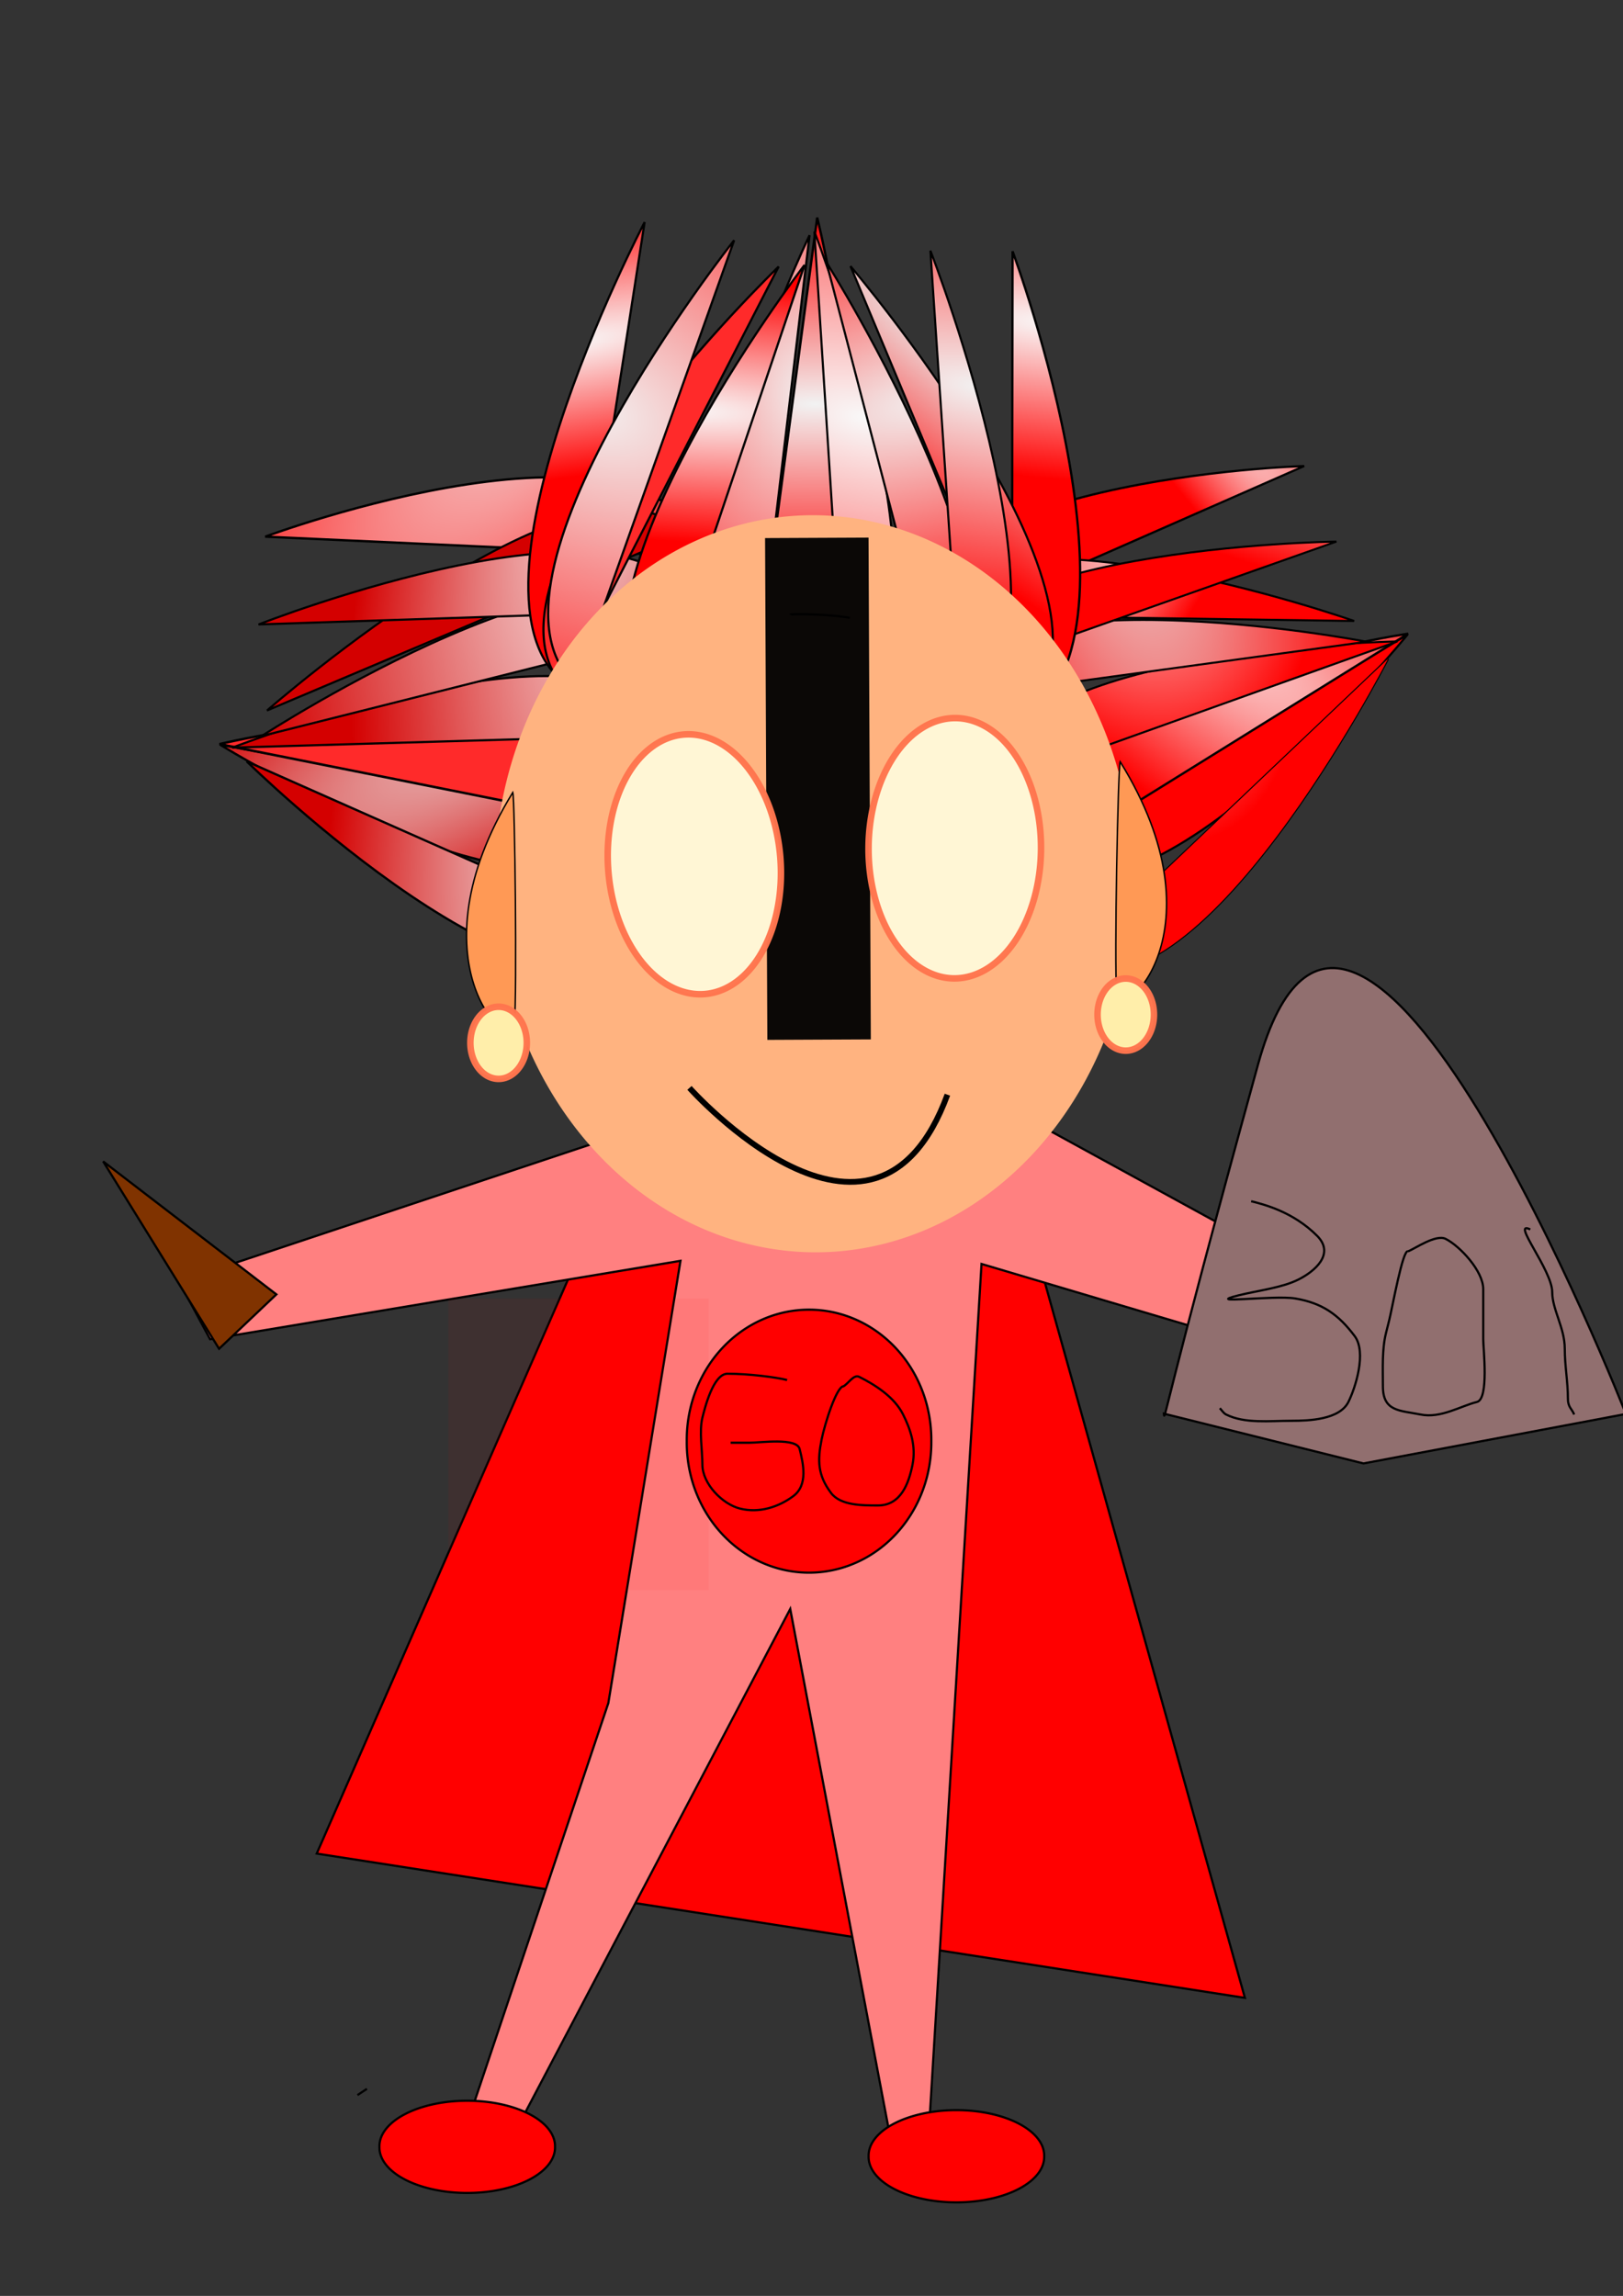
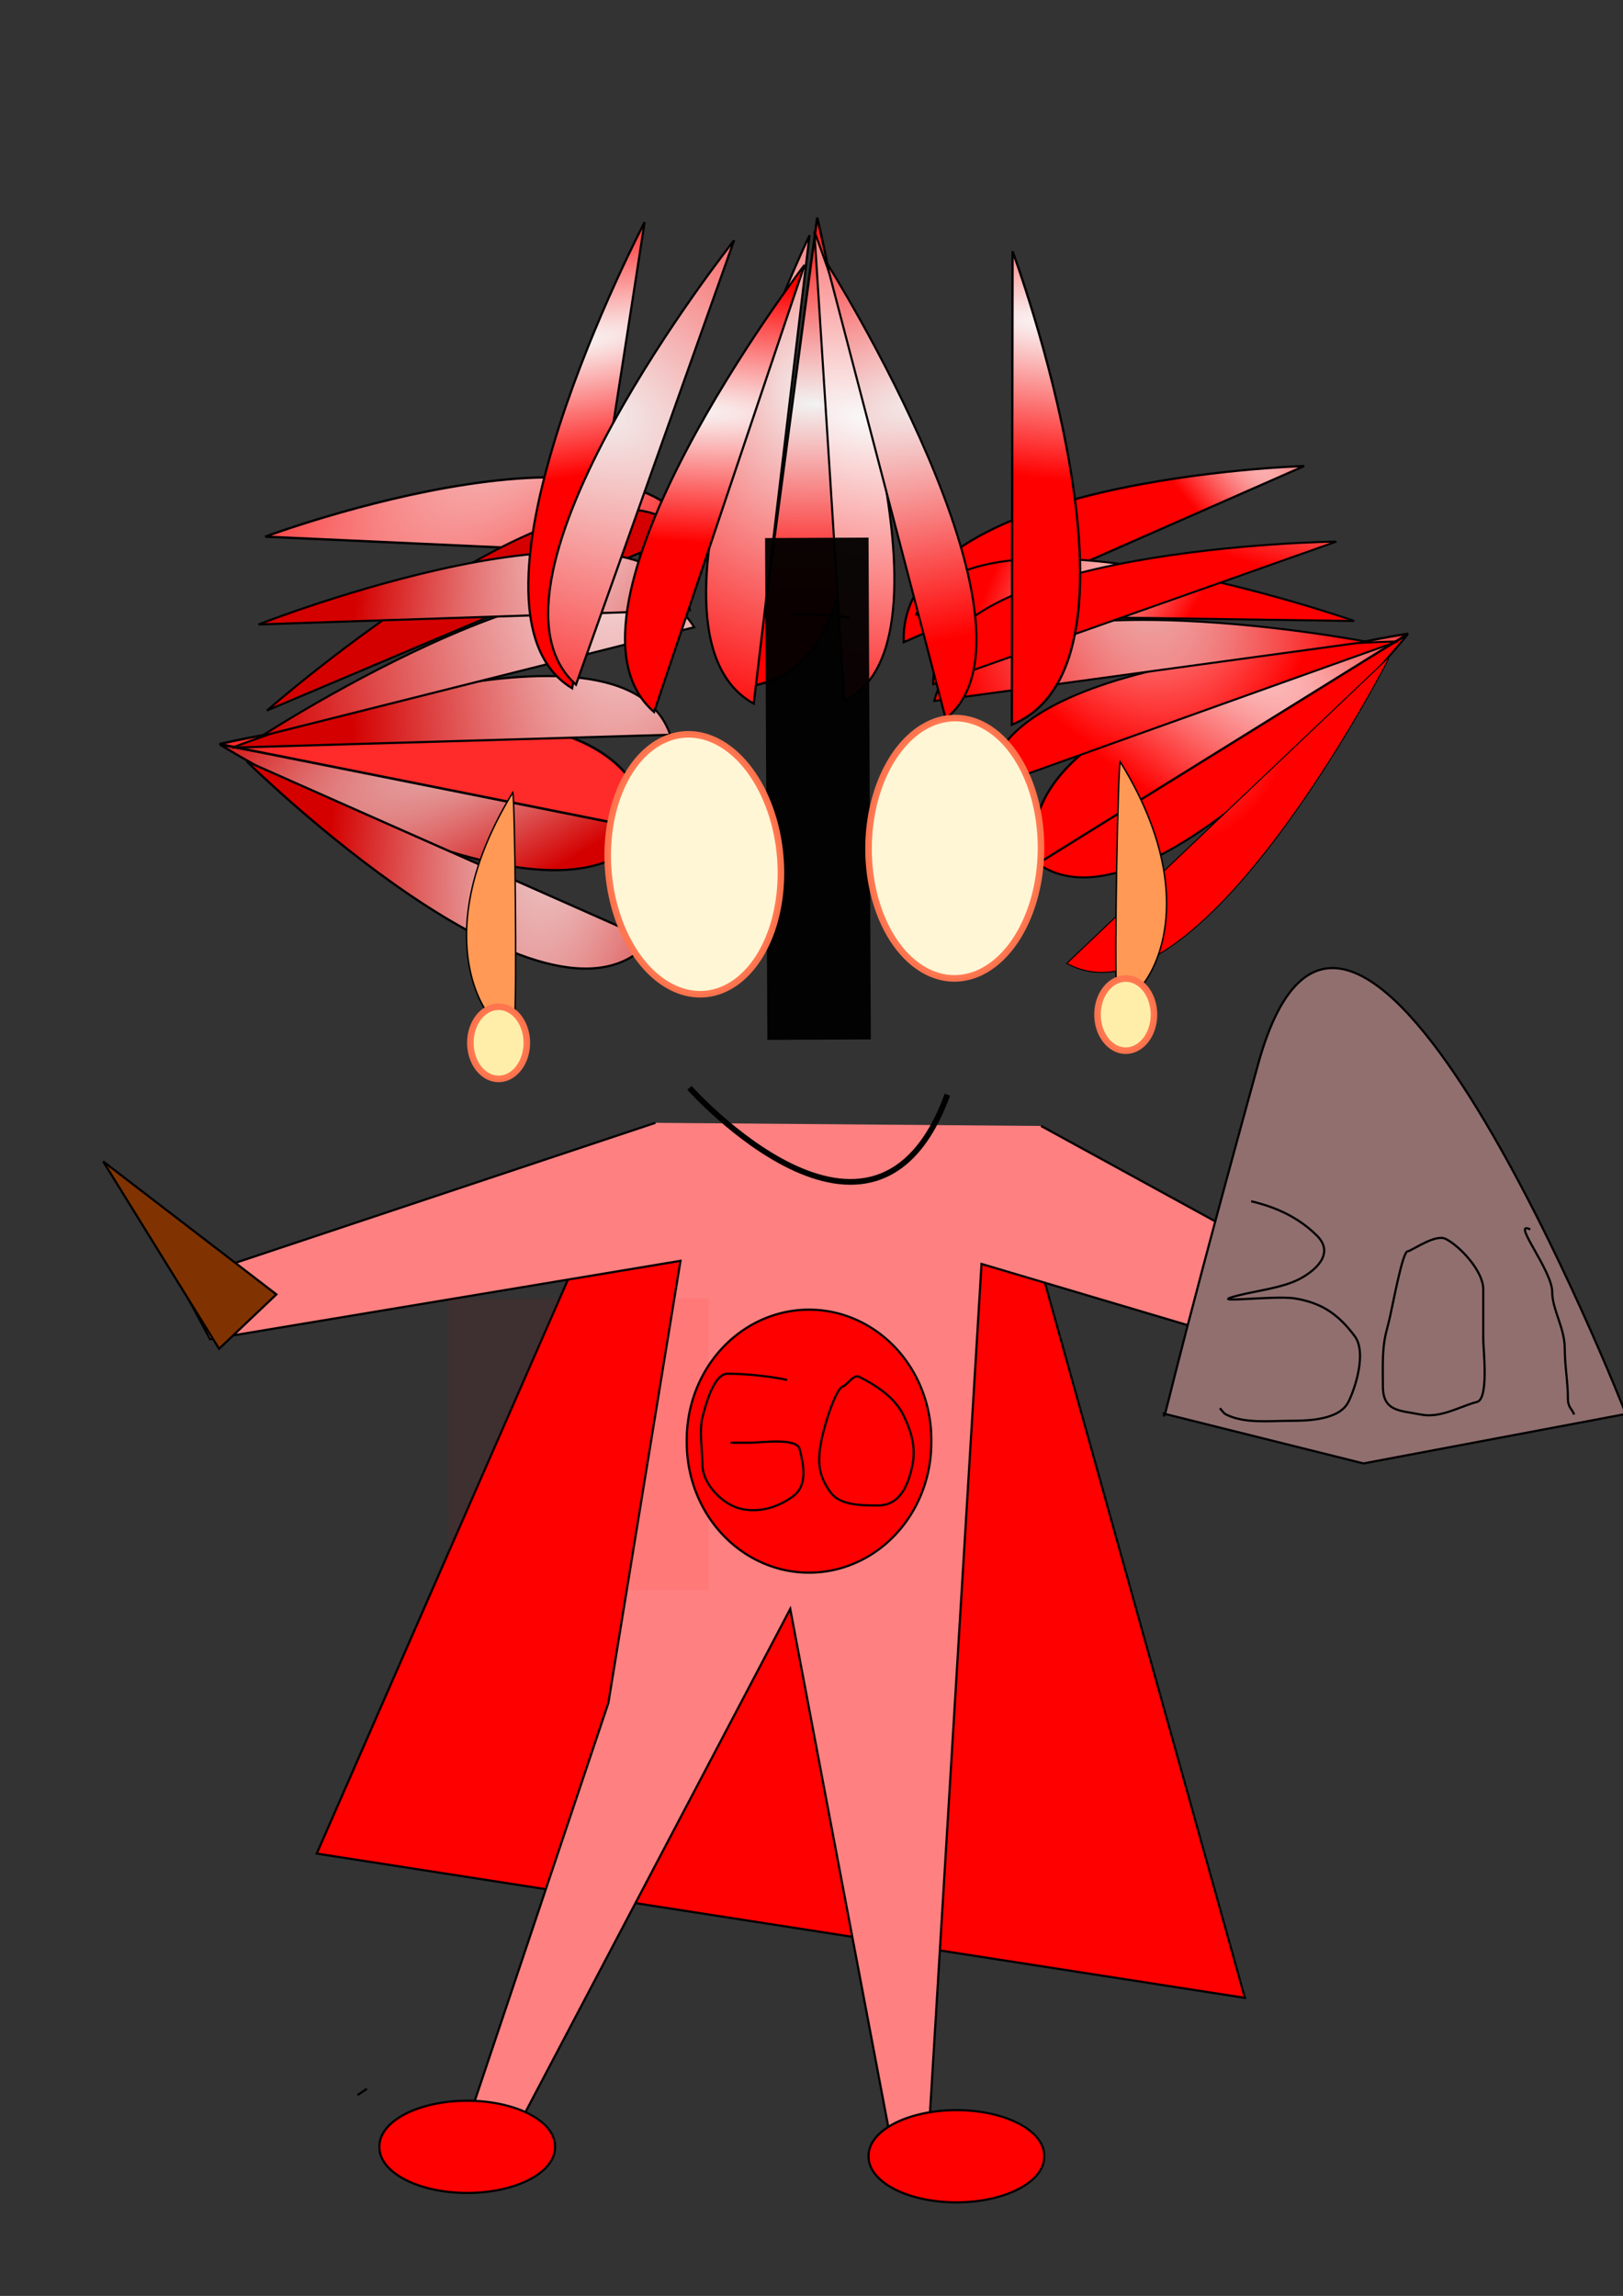
<svg xmlns="http://www.w3.org/2000/svg" xmlns:xlink="http://www.w3.org/1999/xlink" viewBox="0 0 744.09 1052.4">
  <rect x="0" y="0" width="744.09" height="1052.4" fill="#333333" stroke="none" />
  <defs>
    <linearGradient id="a">
      <stop stop-color="#ff2a2a" offset="0" />
      <stop stop-color="#d40000" offset="1" />
    </linearGradient>
    <radialGradient id="ac" cx="609.55" cy="390.82" r="273.06" gradientTransform="matrix(.036 .059 .951 -.565 167.57 358.28)" gradientUnits="userSpaceOnUse">
      <stop stop-color="#f9f9f9" offset="0" />
      <stop stop-color="#f00" offset="1" />
    </radialGradient>
    <radialGradient id="ab" cx="77.463" cy="388.36" r="273.06" gradientTransform="matrix(.822 -.828 -.736 -.829 347.86 1002.6)" gradientUnits="userSpaceOnUse" xlink:href="#a" />
    <radialGradient id="aa" cx="625.87" cy="662.24" r="273.06" gradientTransform="matrix(.96 .79 -.185 .224 42.527 -484.74)" gradientUnits="userSpaceOnUse">
      <stop stop-color="#f9f9f9" offset="0" />
      <stop stop-color="#f00" offset="1" />
    </radialGradient>
    <radialGradient id="z" cx="658.16" cy="566.24" r="273.06" gradientTransform="matrix(.111 -.084 .682 .895 68.862 -407.54)" gradientUnits="userSpaceOnUse">
      <stop stop-color="#f9f9f9" offset="0" />
      <stop stop-color="#f00" offset="1" />
    </radialGradient>
    <radialGradient id="y" cx="699.48" cy="563.7" r="273.06" gradientTransform="matrix(-.156 -.082 .481 -.924 394.19 656.11)" gradientUnits="userSpaceOnUse">
      <stop stop-color="#f9f9f9" offset="0" />
      <stop stop-color="#f00" offset="1" />
    </radialGradient>
    <radialGradient id="x" cx="2309.8" cy="194.19" r="273.06" gradientTransform="matrix(.29 -.085 .13 .439 -172.26 245.05)" gradientUnits="userSpaceOnUse">
      <stop stop-color="#f9f9f9" offset="0" />
      <stop stop-color="#f00" offset="1" />
    </radialGradient>
    <radialGradient id="w" cx="659.57" cy="582.12" r="273.06" gradientTransform="matrix(.349 -.087 .26 1.009 131.24 -428.18)" gradientUnits="userSpaceOnUse">
      <stop stop-color="#e6e6e6" offset="0" />
      <stop stop-color="#f00" offset="1" />
    </radialGradient>
    <radialGradient id="v" cx="646.71" cy="590.45" r="273.06" gradientTransform="matrix(.085 -.223 1.052 .399 -153.51 -17.986)" gradientUnits="userSpaceOnUse">
      <stop stop-color="#f2f2f2" offset="0" />
      <stop stop-color="#f00" offset="1" />
    </radialGradient>
    <radialGradient id="u" cx="-64.162" cy="838.2" r="273.06" gradientTransform="matrix(-.035 -.273 -1.119 .206 1363.9 86.781)" gradientUnits="userSpaceOnUse">
      <stop stop-color="#ececec" offset="0" />
      <stop stop-color="#d40000" offset="1" />
    </radialGradient>
    <radialGradient id="t" cx="-61.926" cy="800.98" r="273.06" gradientTransform="matrix(.224 -.307 -.864 -.695 1171.7 831.05)" gradientUnits="userSpaceOnUse">
      <stop stop-color="#f2f2f2" offset="0" />
      <stop stop-color="#d40000" offset="1" />
    </radialGradient>
    <radialGradient id="s" cx="-1296.1" cy="-455.46" r="273.06" gradientTransform="matrix(.183 -.335 .125 .068 710.43 -146.64)" gradientUnits="userSpaceOnUse">
      <stop stop-color="#f2f2f2" offset="0" />
      <stop stop-color="#ff2a2a" offset="1" />
    </radialGradient>
    <radialGradient id="r" cx="-72.207" cy="492.25" r="273.06" gradientTransform="matrix(.068 -.404 1.118 .111 -207.62 84.828)" gradientUnits="userSpaceOnUse">
      <stop stop-color="#f2f2f2" offset="0" />
      <stop stop-color="#f00" offset="1" />
    </radialGradient>
    <radialGradient id="q" cx="77.463" cy="388.36" r="273.06" gradientTransform="matrix(1.016 -.542 .514 .907 137.76 -445.29)" gradientUnits="userSpaceOnUse" xlink:href="#a" />
    <radialGradient id="p" cx="-112.39" cy="692.88" r="273.06" gradientTransform="matrix(.296 -.357 .791 .645 -135.2 -242.81)" gradientUnits="userSpaceOnUse">
      <stop stop-color="#f9f9f9" offset="0" />
      <stop stop-color="#d40000" offset="1" />
    </radialGradient>
    <radialGradient id="o" cx="-105.9" cy="686.58" r="273.06" gradientTransform="matrix(.393 -.45 .78 .659 -111.27 -265.29)" gradientUnits="userSpaceOnUse">
      <stop stop-color="#f9f9f9" offset="0" />
      <stop stop-color="#d40000" offset="1" />
    </radialGradient>
    <radialGradient id="n" cx="-77.196" cy="519.86" r="273.06" gradientTransform="matrix(.204 -.309 .93 .61 -115.39 -143.9)" gradientUnits="userSpaceOnUse">
      <stop stop-color="#f9f9f9" offset="0" />
      <stop stop-color="#d40000" offset="1" />
    </radialGradient>
    <radialGradient id="ad" cx="305.23" cy="588.18" r="273.06" gradientTransform="matrix(.97 -.778 .704 .878 67.33 -323.79)" gradientUnits="userSpaceOnUse">
      <stop stop-color="#ffd5d5" offset="0" />
      <stop stop-color="#d40000" offset="1" />
    </radialGradient>
    <radialGradient id="m" cx="549.36" cy="687.68" r="273.06" gradientTransform="matrix(-5.9644e-8 -.322 1.125 -1.5454e-7 -394.04 265.79)" gradientUnits="userSpaceOnUse">
      <stop stop-color="#f2f2f2" offset="0" />
      <stop stop-color="#f00" offset="1" />
    </radialGradient>
    <radialGradient id="l" cx="476.84" cy="601.85" r="273.06" gradientTransform="matrix(-.034 -.222 1.113 -.168 -391.16 268.09)" gradientUnits="userSpaceOnUse">
      <stop stop-color="#f9f9f9" offset="0" />
      <stop stop-color="#f00" offset="1" />
    </radialGradient>
    <radialGradient id="k" cx="633.61" cy="708.4" r="273.06" gradientTransform="matrix(.028 -.259 1.119 .121 -319.14 130.48)" gradientUnits="userSpaceOnUse">
      <stop stop-color="#f9f9f9" offset="0" />
      <stop stop-color="#f00" offset="1" />
    </radialGradient>
    <radialGradient id="j" cx="287.39" cy="607.97" r="273.06" gradientTransform="matrix(-.067 -.28 .306 -.073 -256.6 240.78)" gradientUnits="userSpaceOnUse">
      <stop stop-color="#ffd5d5" offset="0" />
      <stop stop-color="#ff2a2a" offset="1" />
    </radialGradient>
    <radialGradient id="i" cx="441.47" cy="989.18" r="273.06" gradientTransform="matrix(.031 -.582 .509 .027 -138.75 313.91)" gradientUnits="userSpaceOnUse">
      <stop stop-color="#f2f2f2" offset="0" />
      <stop stop-color="#f00" offset="1" />
    </radialGradient>
    <radialGradient id="h" cx="418.47" cy="938.63" r="273.06" gradientTransform="matrix(1.241 .073 -.013 .22 -191.63 -145.55)" gradientUnits="userSpaceOnUse">
      <stop stop-color="#f9f9f9" offset="0" />
      <stop stop-color="#f00" offset="1" />
    </radialGradient>
    <radialGradient id="g" cx="229.09" cy="187.55" r="273.06" gradientTransform="matrix(-.997 -.743 -.172 .231 708.33 190.65)" gradientUnits="userSpaceOnUse">
      <stop stop-color="#ececec" offset="0" />
      <stop stop-color="#f00" offset="1" />
    </radialGradient>
    <radialGradient id="f" cx="214.76" cy="236.96" r="273.06" gradientTransform="matrix(-1.219 -.245 -.113 .568 691.77 13.411)" gradientUnits="userSpaceOnUse">
      <stop stop-color="#f9f9f9" offset="0" />
      <stop stop-color="#f00" offset="1" />
    </radialGradient>
    <radialGradient id="e" cx="214.27" cy="200.72" r="273.06" gradientTransform="matrix(-1.21 .286 .092 .389 680.48 -54.001)" gradientUnits="userSpaceOnUse">
      <stop stop-color="#f2f2f2" offset="0" />
      <stop stop-color="#f00" offset="1" />
    </radialGradient>
    <radialGradient id="d" cx="597.68" cy="712.61" r="273.06" gradientTransform="matrix(.069 -.401 1.109 .192 -374.98 184.21)" gradientUnits="userSpaceOnUse">
      <stop stop-color="#f2f2f2" offset="0" />
      <stop stop-color="#f00" offset="1" />
    </radialGradient>
    <radialGradient id="c" cx="471.68" cy="628.78" r="273.06" gradientTransform="matrix(.244 -.591 1.04 .429 -495.07 98.344)" gradientUnits="userSpaceOnUse">
      <stop stop-color="#f2f2f2" offset="0" />
      <stop stop-color="#f00" offset="1" />
    </radialGradient>
    <radialGradient id="b" cx="595.2" cy="417.3" r="273.06" gradientTransform="matrix(.249 -.058 -.104 -.457 425.24 388.56)" gradientUnits="userSpaceOnUse">
      <stop stop-color="#fff" offset="0" />
      <stop stop-color="#f00" offset="1" />
    </radialGradient>
  </defs>
  <path d="m281.78 537.68-136.58 311.97 425.55 66.14-104.95-375.23" fill="#f00" fill-rule="evenodd" stroke="#000" stroke-width="1px" />
  <path d="m300.47 514.68-194.08 64.69-20.131 15.82 10.064 18.69 215.65-35.94-33.07 202.71-61.81 184.02 15.81 18.68 129.39-245.83 46 242.96 12.94 4.31 4.32-2.87 24.44-402.55 184.02 54.64 17.25-4.32 7.19-14.37-181.15-99.2" fill="#ff8080" fill-rule="evenodd" stroke="#000" stroke-width="1px" />
  <path d="m424.11 360.85a122.92 199.83 0 1 1-245.84 0 122.92 199.83 0 1 1 245.84 0z" fill-opacity="0" />
  <g transform="translate(-5.751 96.323)">
    <path d="m479.18 297.72c52.33 43.81 171.91-103.18 171.91-103.18l-171.91 103.18z" fill="url(#ac)" fill-rule="evenodd" stroke="#000" stroke-width=".961px" />
    <path d="m495.23 345.23c59.14 31.84 146.89-139.56 146.89-139.56l-146.89 139.56z" fill="url(#ab)" fill-rule="evenodd" stroke="#000" stroke-width=".961px" />
    <path d="m480.87 299.96c-17.64-77.91 170.46-105.82 170.46-105.82l-170.46 105.82z" fill="url(#aa)" fill-rule="evenodd" stroke="#000" stroke-width="1.04px" />
    <path d="m420.08 198.05c-2.75-75.4 183.58-80.74 183.58-80.74l-183.58 80.74z" fill="url(#z)" fill-rule="evenodd" stroke="#000" stroke-width="1.002px" />
    <path d="m425.78 185.44c23.98-59.47 200.81 2.89 200.81 2.89l-200.81-2.89z" fill="url(#y)" fill-rule="evenodd" stroke="#000" stroke-width=".926px" />
    <path d="m458.93 264.77c1.37-64.56 187.45-67.06 187.45-67.06l-187.45 67.06z" fill="url(#x)" fill-rule="evenodd" stroke="#000" stroke-width=".926px" />
    <path d="m434.12 224.98c14.63-62.59 198.22-27.14 198.22-27.14l-198.22 27.14z" fill="url(#w)" fill-rule="evenodd" stroke="#000" stroke-width=".926px" />
    <path d="m433.56 217.33c-1.11-63.21 184.88-65.4 184.88-65.4l-184.88 65.4z" fill="url(#v)" fill-rule="evenodd" stroke="#000" stroke-width=".916px" />
    <g transform="matrix(-.768 .732 .654 .78 434.31 -334.69)" fill-rule="evenodd" stroke="#000">
      <path d="m467.88 350.49c64.9 21.12 121.01-159.87 121.01-159.87l-121.01 159.87z" fill="url(#u)" stroke-width=".961px" />
      <path d="m500.49 388.57c66.75 7.49 84.23-184.27 84.23-184.27l-84.23 184.27z" fill="url(#t)" stroke-width=".961px" />
      <path d="m470.28 351.94c-45.43-65.71 118.68-161.78 118.68-161.78l-118.68 161.78z" fill="url(#s)" stroke-width="1.04px" />
      <path d="m375.86 280.06c-30.68-68.94 140.21-143.4 140.21-143.4l-140.21 143.4z" fill="url(#r)" stroke-width="1.002px" />
      <path d="m376.45 266.23c0.06-64.12 187.38-72.23 187.38-72.23l-187.38 72.23z" fill="url(#q)" stroke-width=".926px" />
      <path d="m436.8 327.47c-22.82-60.41 148.9-132.15 148.9-132.15l-148.9 132.15z" fill="url(#p)" stroke-width=".926px" />
      <path d="m398.94 299.81c-9.78-63.54 173.78-99.14 173.78-99.14l-173.78 99.14z" fill="url(#o)" stroke-width=".926px" />
      <path d="m395.56 292.92c-24.61-58.23 147.14-129.66 147.14-129.66l-147.14 129.66z" fill="url(#n)" stroke-width=".916px" />
    </g>
    <path d="m351.8 217.77c78.52-14.94 28.6-214.37 28.6-214.37l-28.6 214.37z" fill="url(#m)" fill-rule="evenodd" stroke="#000" stroke-width="1.082px" />
    <path d="m268.07 219.18c-59.93-36.09 33.22-213.68 33.22-213.68l-33.22 213.68z" fill="url(#l)" fill-rule="evenodd" stroke="#000" stroke-width="1px" />
    <path d="m469.65 235.87c70.24-28.76 0.33-217 0.33-217l-0.33 217z" fill="url(#k)" fill-rule="evenodd" stroke="#000" stroke-width="1.043px" />
-     <path d="m263.76 218.13c-45.47-53.17 98.99-192.26 98.99-192.26l-98.99 192.26z" fill="url(#j)" fill-rule="evenodd" stroke="#000" stroke-width="1px" />
    <path d="m351.31 226.23c-61.18-33.93 25.59-214.72 25.59-214.72l-25.59 214.72z" fill="url(#i)" fill-rule="evenodd" stroke="#000" stroke-width="1px" />
    <path d="m305.63 230.06c-52.94-45.73 68.98-204.94 68.98-204.94l-68.98 204.94z" fill="url(#h)" fill-rule="evenodd" stroke="#000" stroke-width="1px" />
-     <path d="m478.92 224.9c44.9-48.77-83.26-199.23-83.26-199.23l83.26 199.23z" fill="url(#g)" fill-rule="evenodd" stroke="#000" stroke-width=".964px" />
    <path d="m392.88 224.97c58.64-28.34-13.77-215.15-13.77-215.15l13.77 215.15z" fill="url(#f)" fill-rule="evenodd" stroke="#000" stroke-width=".964px" />
    <path d="m439.32 233.11c51.52-40.76-54.69-209.22-54.69-209.22l54.69 209.22z" fill="url(#e)" fill-rule="evenodd" stroke="#000" stroke-width=".964px" />
-     <path d="m446.56 230.47c58.4-25.31-14.25-211.89-14.25-211.89l14.25 211.89z" fill="url(#d)" fill-rule="evenodd" stroke="#000" stroke-width=".954px" />
    <path d="m269.81 217.53c-52.14-46.64 72.52-203.72 72.52-203.72l-72.52 203.72z" fill="url(#c)" fill-rule="evenodd" stroke="#000" stroke-width="1px" />
    <path d="m495.23 345.23c59.14 31.84 146.89-139.56 146.89-139.56l-146.89 139.56z" fill="url(#b)" fill-rule="evenodd" stroke-width="0" />
    <g transform="translate(207.02 -222.84)">
-       <path transform="matrix(1 -.016 .016 1 -171.76 257.42)" d="m485.93 279.62a146.64 168.92 0 1 1-293.28 0 146.64 168.92 0 1 1 293.28 0z" fill="#ffb380" stroke-miterlimit="4.3" stroke-width="0" />
      <path d="m114.83 625.19s84.61 94.85 118.26 3.11" fill="none" stroke="#000" stroke-width="2.627" />
      <g transform="translate(-212.77 237.21)">
        <g transform="translate(421.23 -60.381)">
          <rect transform="rotate(269.74)" x="-426.08" y="-59.863" width="230.02" height="47.443" fill-opacity=".966" opacity=".99" />
          <path d="m-174.63 312.92c-47.53 77.68-0.49 121.18 0.74 106.27s0.2-103.1-0.74-106.27z" fill="#f95" fill-rule="evenodd" stroke="#000" stroke-width=".659px" />
          <path d="m103.83 298.84c48.25 77.89-0.47 121.18-1.62 106.26-1.14-14.91 0.62-103.1 1.62-106.26z" fill="#f95" fill-rule="evenodd" stroke="#000" stroke-width=".669px" />
          <path transform="translate(56.068 -4.3082e-7)" d="m63.257 414.76a12.939 16.533 0 1 1-25.878 0 12.939 16.533 0 1 1 25.878 0z" fill="#fea" stroke="#ff754e" stroke-opacity=".976" stroke-width="3" />
          <path transform="translate(-231.46 12.939)" d="m63.257 414.76a12.939 16.533 0 1 1-25.878 0 12.939 16.533 0 1 1 25.878 0z" fill="#fea" stroke="#ff754e" stroke-opacity=".976" stroke-width="3" />
          <path transform="matrix(.08 .997 -.997 .08 561.78 99.422)" d="m253.03 670.67a59.663 39.535 0 1 1-119.33 0 59.663 39.535 0 1 1 119.33 0z" fill="#fff6d5" stroke="#ff754e" stroke-opacity=".976" stroke-width="3" />
          <path transform="matrix(-.005 1 -1 -.005 699.64 148.49)" d="m253.03 670.67a59.663 39.535 0 1 1-119.33 0 59.663 39.535 0 1 1 119.33 0z" fill="#fff6d5" stroke="#ff754e" stroke-opacity=".976" stroke-width="3" />
        </g>
      </g>
    </g>
  </g>
  <rect x="205.58" y="595.19" width="119.33" height="133.7" fill="#f00" fill-opacity=".058" stroke-width="0" />
  <path d="m254.46 984.07a40.254 20.846 0 1 1-80.5 0 40.254 20.846 0 1 1 80.5 0z" fill="#f00" fill-rule="evenodd" stroke="#000" stroke-width="1px" />
  <path transform="translate(224.27 4.313)" d="m254.46 984.07a40.254 20.846 0 1 1-80.5 0 40.254 20.846 0 1 1 80.5 0z" fill="#f00" fill-rule="evenodd" stroke="#000" stroke-width="1px" />
  <path d="m426.98 660.6a56.068 59.663 0 1 1-112.13 0 56.068 59.663 0 1 1 112.13 0z" fill="#f00" fill-rule="evenodd" stroke="#000" stroke-width="1px" />
  <path d="m126.7 593.33-79.414-60.96 53.154 85.88 26.26-24.92z" fill="#803300" fill-rule="evenodd" stroke="#000" stroke-width="1px" />
  <path d="m533.6 647.99 91.51 22.82 120.3-22.67s-124.94-318.79-168.67-160.13c-43.72 158.67-42.74 164.51-43.14 159.98z" fill="#916f6f" fill-rule="evenodd" stroke="#000" stroke-width="1px" />
  <path d="m362.29 281.78c0.14-0.55 18.8-0.27 27.31 1.44" fill="none" stroke="#000" stroke-width="1px" />
  <path d="m573.62 550.62c5.87 1.47 19.21 4.83 30.19 15.82 8.39 8.38-1.06 16.34-8.62 20.12-7.47 3.74-18.66 5.03-27.32 7.19-17.1 4.28 16.15-0.18 25.88 1.44 12.57 2.09 20.03 7.53 27.32 17.25 5.58 7.44 0.33 23.77-2.88 30.19-4.07 8.13-18.11 8.63-25.88 8.63-10.32 0-21.58 1.42-30.19-2.88-1.21-0.6-1.91-1.92-2.87-2.87" fill="none" stroke="#000" stroke-width="1px" />
  <path d="m645.51 573.62c-2.36-1.18-7.14 25.66-8.63 31.63-0.48 1.92-0.96 3.84-1.44 5.75-1.89 7.59-1.43 16.08-1.43 24.44 0 11.66 7.8 11.05 17.25 12.94 9.32 1.87 18.16-3.82 25.87-5.75 5.59-1.39 2.88-24.41 2.88-28.75v-23c0-8.27-10.7-19.73-17.25-23.01-4.45-2.22-14.04 4.47-17.25 5.75z" fill="none" stroke="#000" stroke-width="1px" />
  <path d="m701.57 563.56c-9.08-4.54 10.07 18.6 10.07 28.75 0 7.92 5.75 16.39 5.75 25.88 0 8.05 1.44 15.06 1.44 23 0 3.83 1.82 4.57 2.87 7.19" fill="none" stroke="#000" stroke-width="1px" />
  <path d="m360.85 632.57c-4.98-1.25-17.37-2.88-27.31-2.88-6.58 0-10.46 15.96-11.51 20.13-1.56 6.27 0 15.06 0 21.56 0 8.7 9.09 18.09 17.26 20.13 8.84 2.21 17.77-0.75 24.44-5.75 6.81-5.11 4.54-14.87 2.87-21.56-1.33-5.32-17.83-2.88-23-2.88h-8.63" fill="none" stroke="#000" stroke-width="1px" />
  <path d="m386.73 635.44c-3.15 0-8.58 17.02-10.06 24.44-1.92 9.59-1.8 16.3 4.31 24.44 4.37 5.83 14.43 5.75 21.56 5.75 10.51 0 14.11-10.17 15.82-18.69 1.7-8.53-0.95-16.26-4.32-23-4.04-8.08-12.88-13.63-20.12-17.25-2.5-1.25-4.8 2.88-7.19 4.31z" fill="none" stroke="#000" stroke-width="1px" />
  <path d="m163.89 960.35 4.32-2.87" fill="none" stroke="#000" stroke-width="1px" />
</svg>